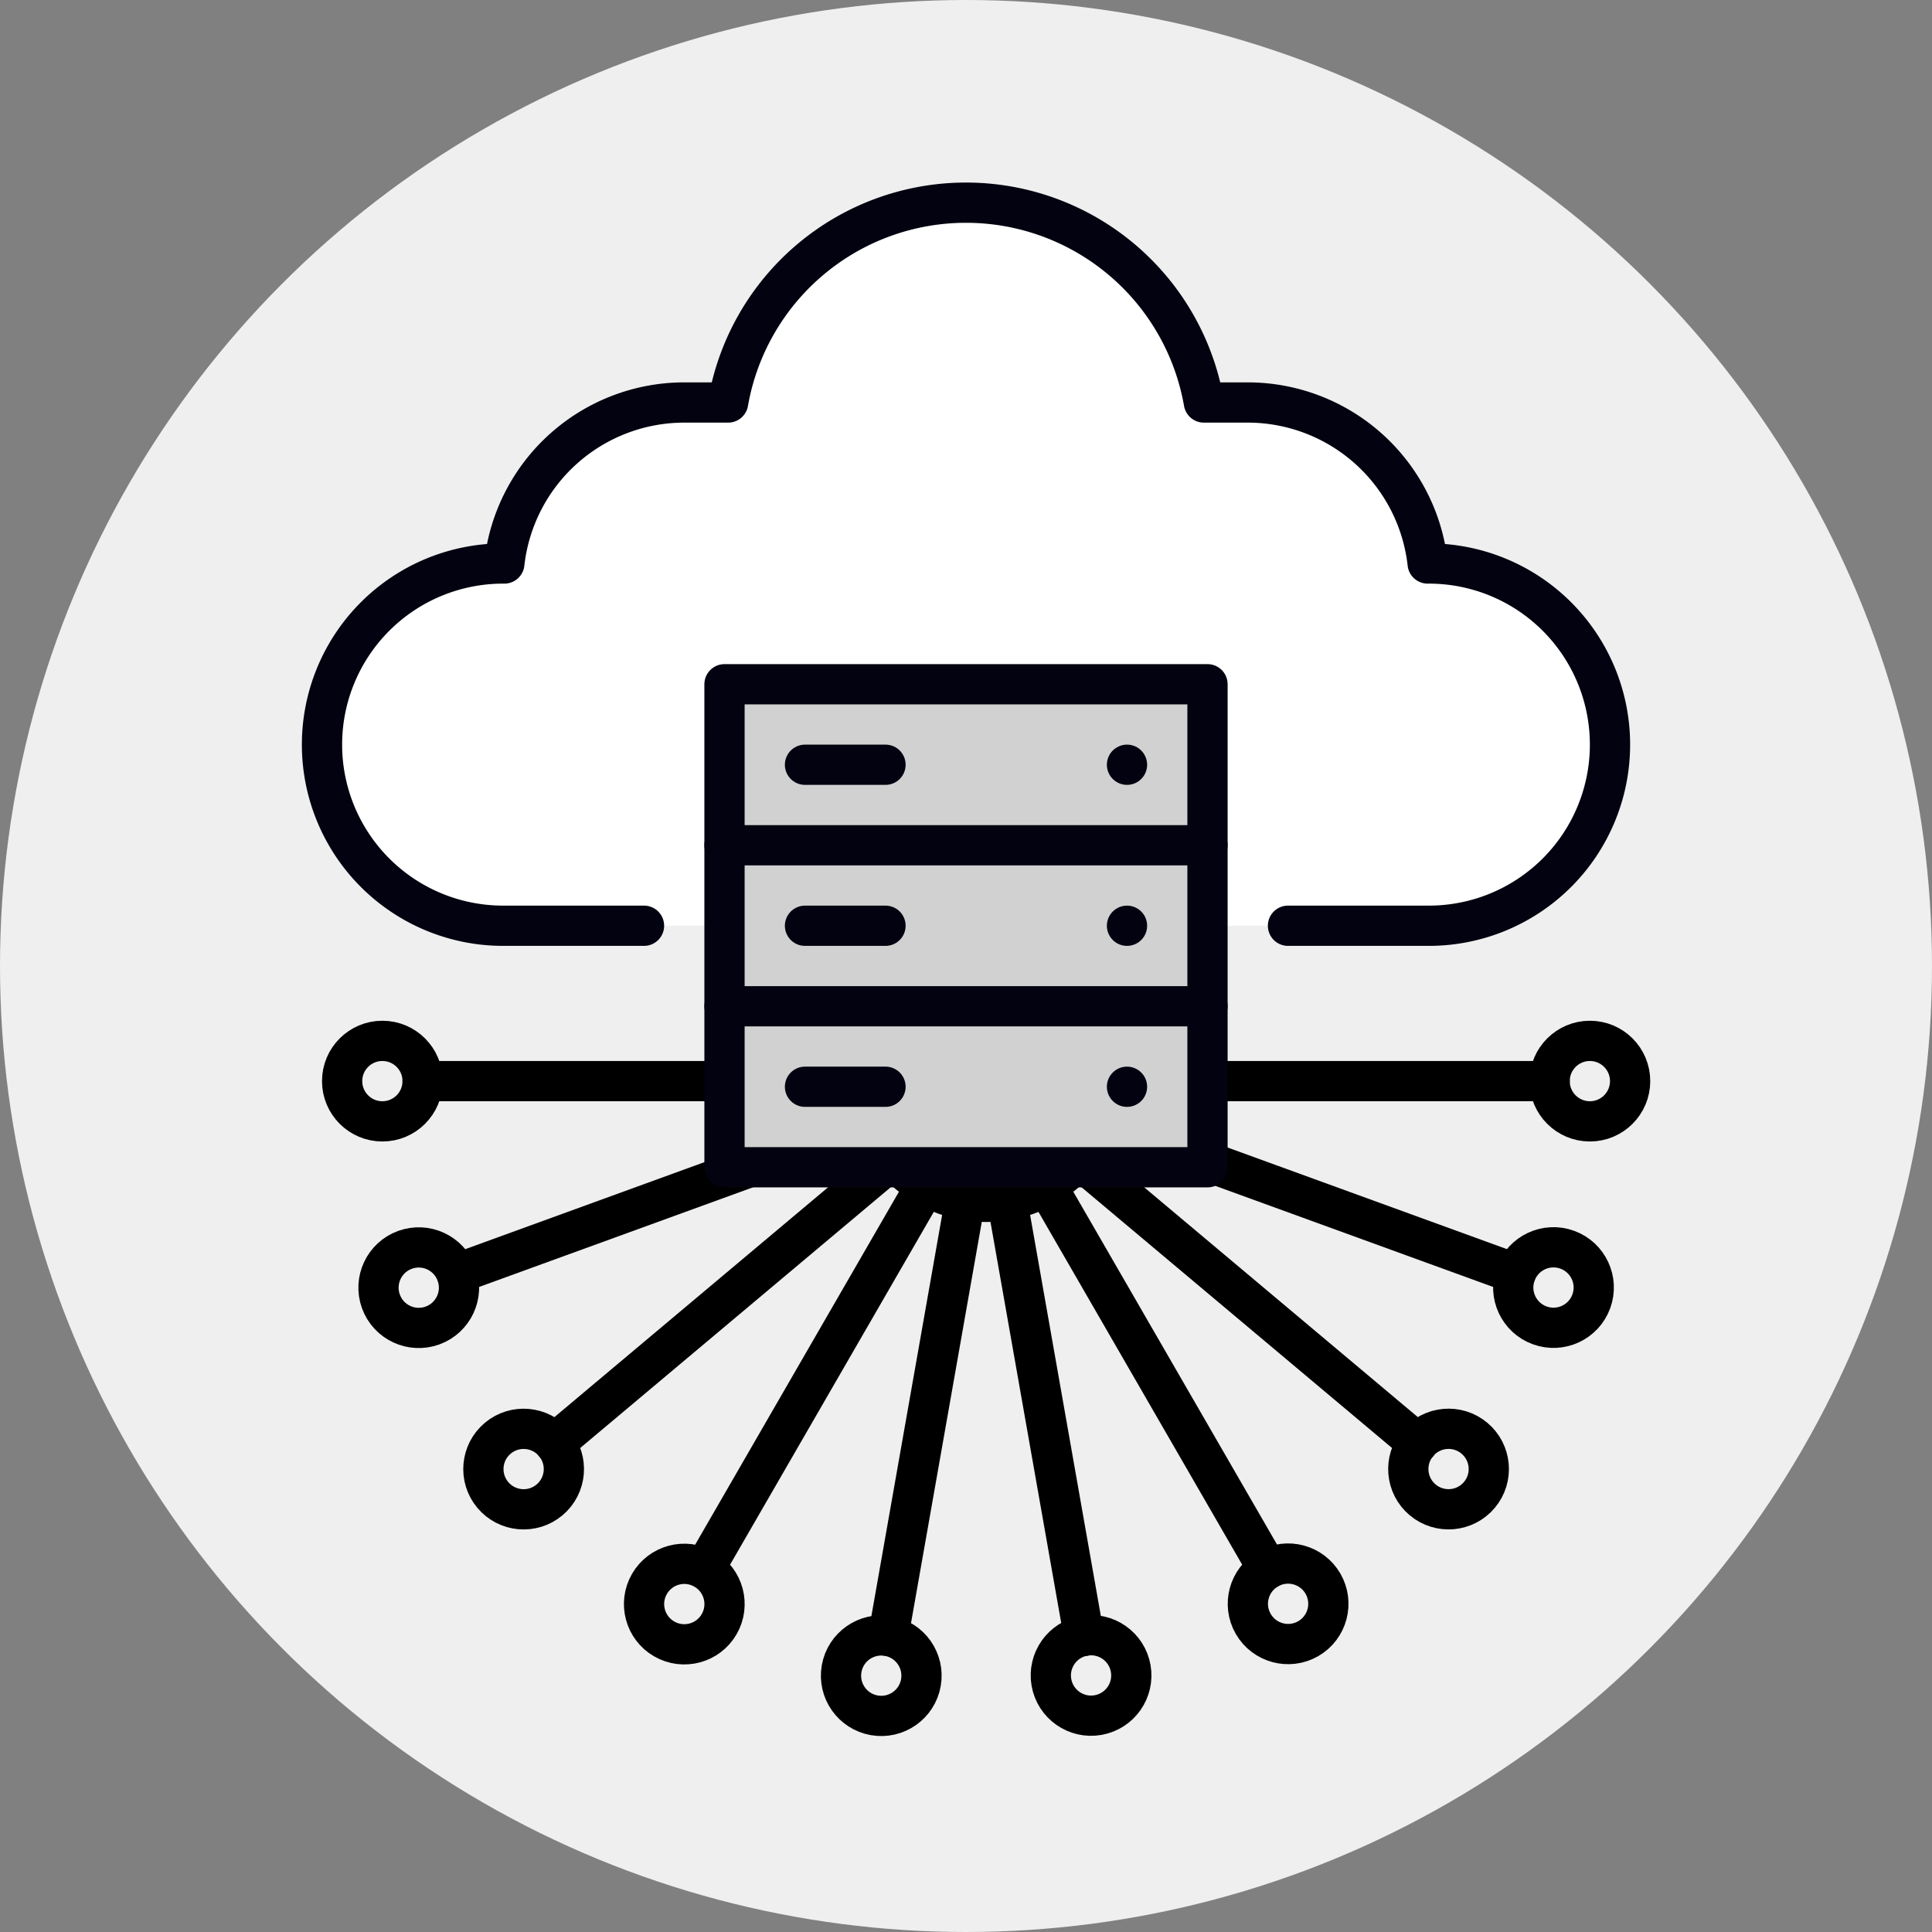
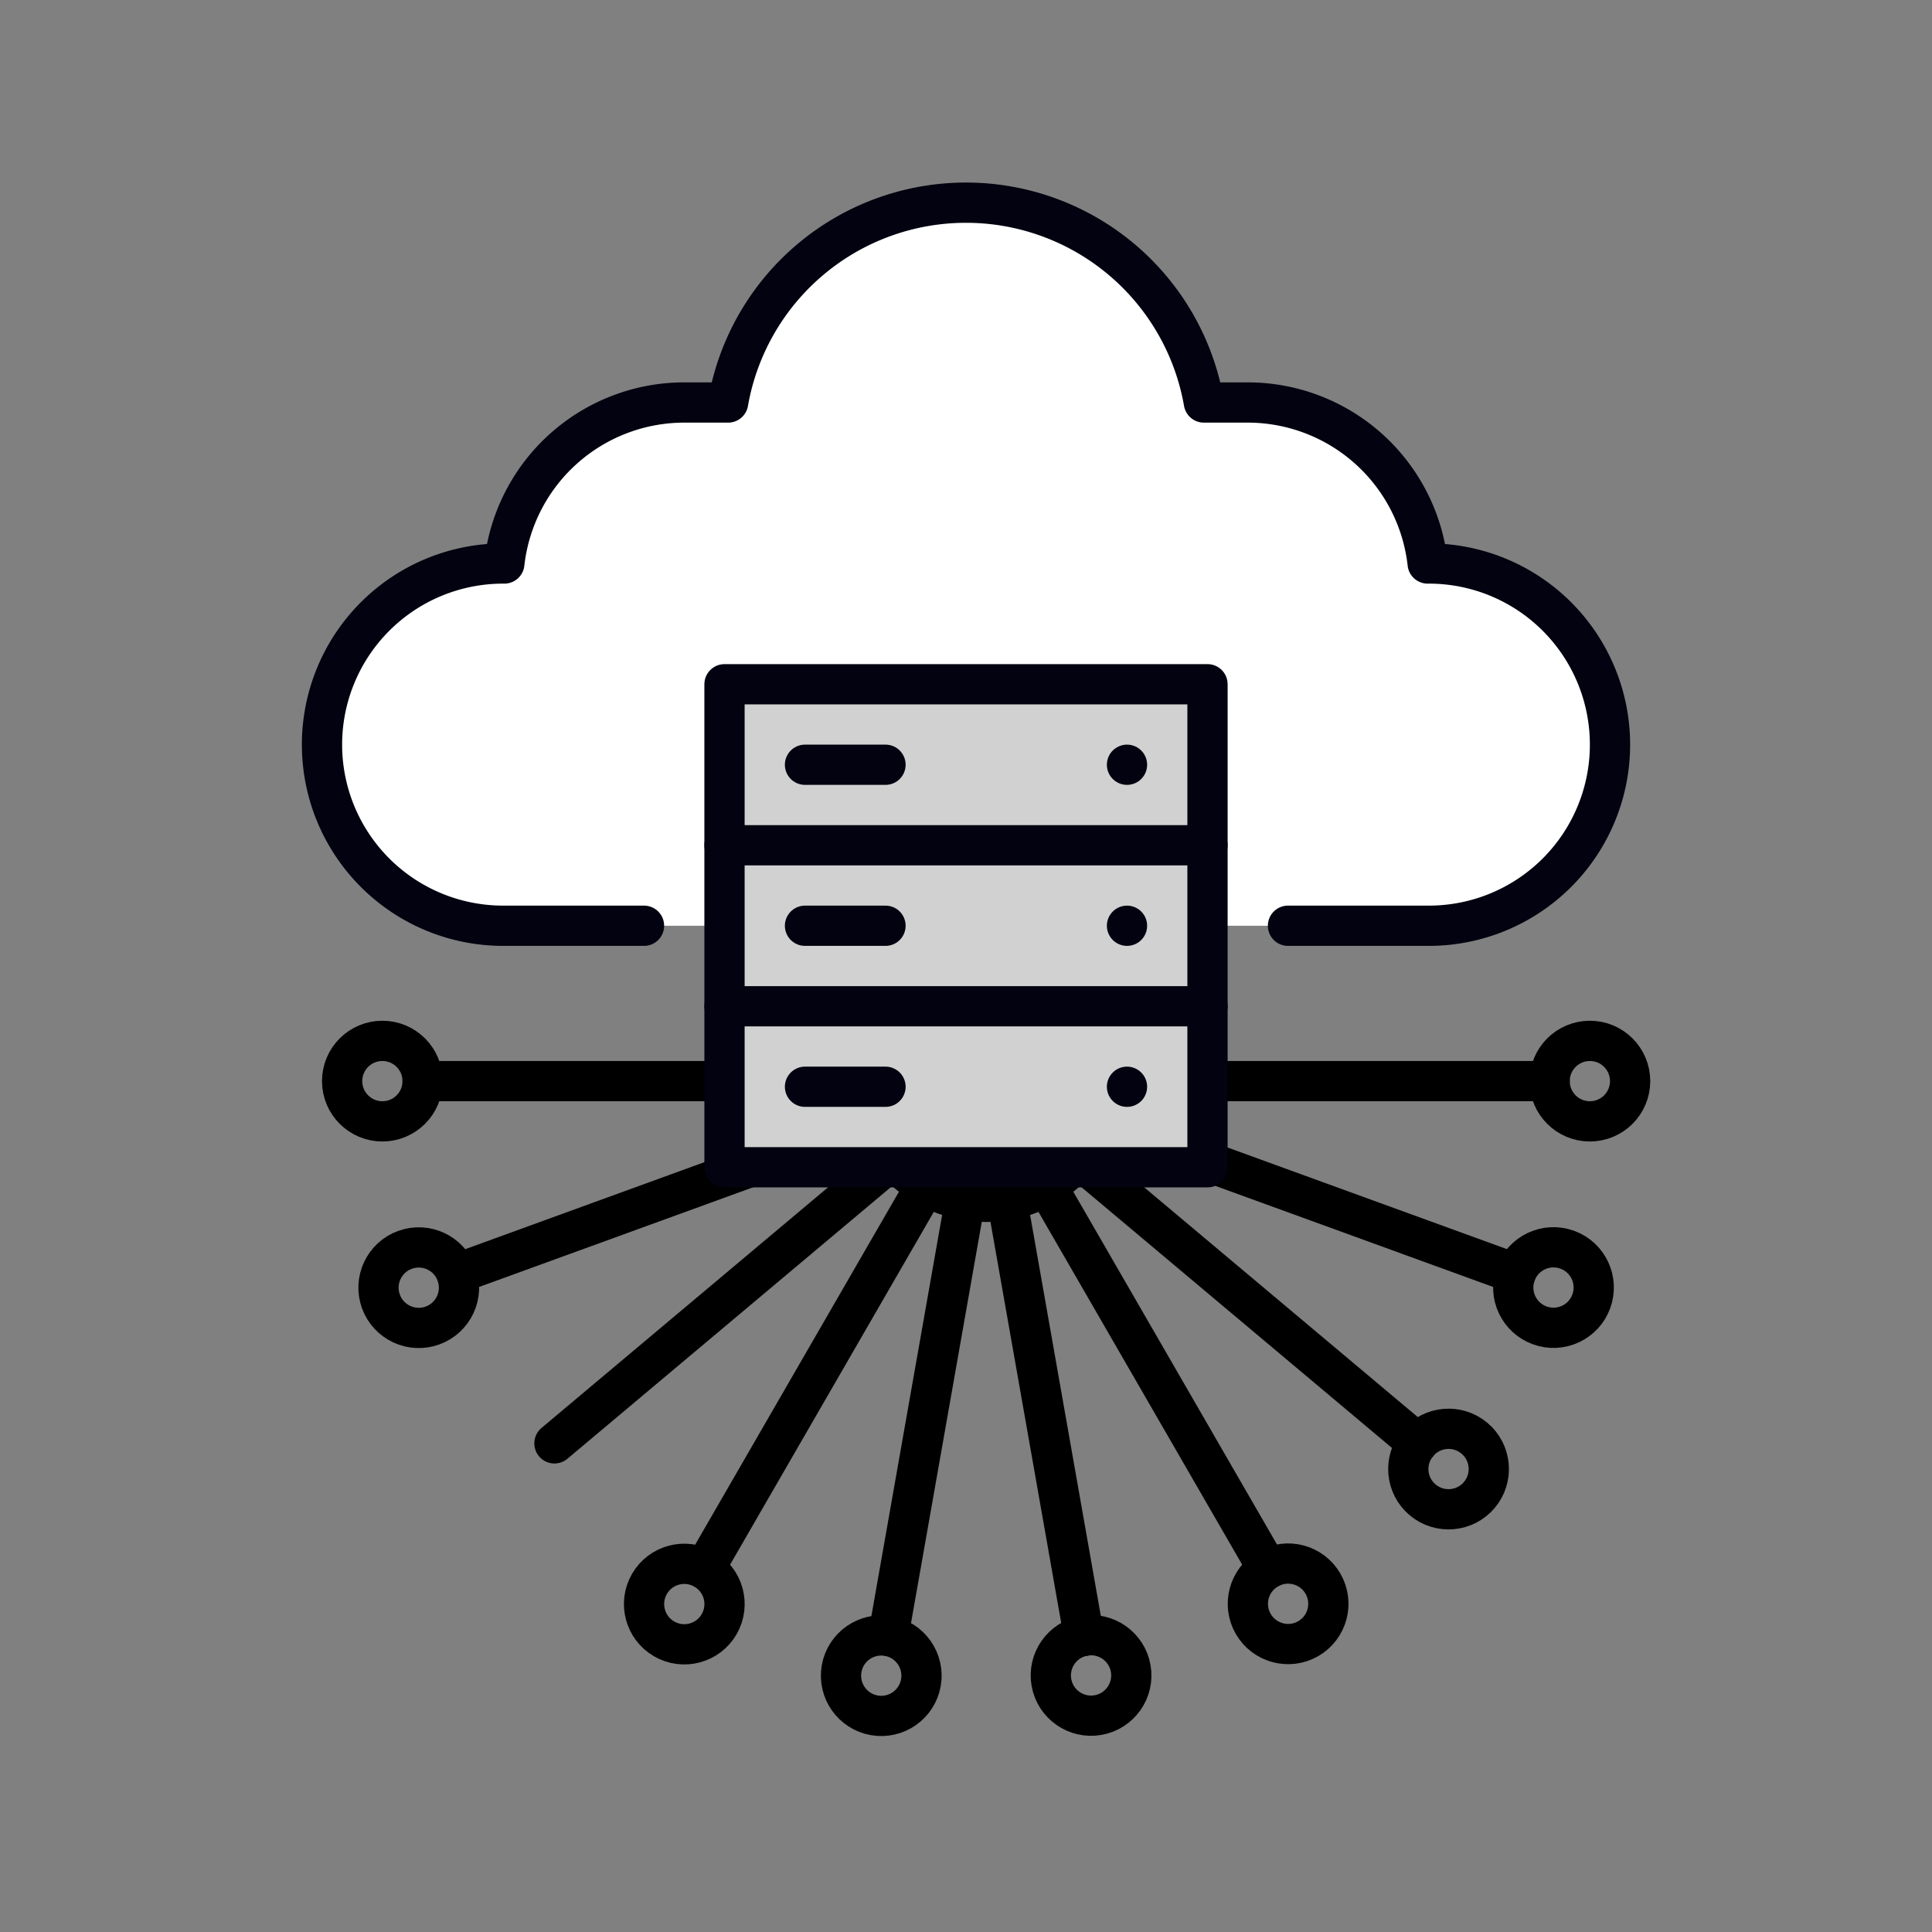
<svg xmlns="http://www.w3.org/2000/svg" viewBox="0 0 96 96">
  <rect x="0" y="0" width="96" height="96" fill="#808080" stroke="none" />
  <title>cnsldte</title>
  <g id="Layer_2" data-name="Layer 2">
    <g id="Layer_1-2" data-name="Layer 1">
-       <circle cx="48" cy="48" r="48" style="fill:#efefef" />
      <circle cx="49" cy="53.72" r="6" style="fill:none;stroke:#000;stroke-linecap:round;stroke-linejoin:round;stroke-width:2px" />
      <circle cx="77.19" cy="63.98" r="2" transform="translate(-9.33 114.63) rotate(-70)" style="fill:none;stroke:#000;stroke-linecap:round;stroke-linejoin:round;stroke-width:2px" />
      <line x1="54.64" y1="55.77" x2="75.31" y2="63.29" style="fill:none;stroke:#000;stroke-linecap:round;stroke-linejoin:round;stroke-width:2px" />
      <circle cx="71.98" cy="73" r="2" transform="translate(-30.21 81.23) rotate(-50.01)" style="fill:none;stroke:#000;stroke-linecap:round;stroke-linejoin:round;stroke-width:2px" />
      <line x1="53.6" y1="57.57" x2="70.45" y2="71.72" style="fill:none;stroke:#000;stroke-linecap:round;stroke-linejoin:round;stroke-width:2px" />
      <circle cx="64" cy="79.7" r="2" transform="translate(-31.27 42.67) rotate(-30)" style="fill:none;stroke:#000;stroke-linecap:round;stroke-linejoin:round;stroke-width:2px" />
      <line x1="52" y1="58.91" x2="63" y2="77.96" style="fill:none;stroke:#000;stroke-linecap:round;stroke-linejoin:round;stroke-width:2px" />
      <circle cx="54.21" cy="83.26" r="2" transform="translate(-13.63 10.67) rotate(-10)" style="fill:none;stroke:#000;stroke-linecap:round;stroke-linejoin:round;stroke-width:2px" />
      <line x1="50.04" y1="59.63" x2="53.86" y2="81.29" style="fill:none;stroke:#000;stroke-linecap:round;stroke-linejoin:round;stroke-width:2px" />
      <circle cx="43.79" cy="83.26" r="2" transform="translate(-45.81 111.93) rotate(-80)" style="fill:none;stroke:#000;stroke-linecap:round;stroke-linejoin:round;stroke-width:2px" />
      <line x1="47.96" y1="59.63" x2="44.14" y2="81.29" style="fill:none;stroke:#000;stroke-linecap:round;stroke-linejoin:round;stroke-width:2px" />
      <circle cx="34" cy="79.7" r="2" transform="translate(-52.02 69.3) rotate(-60)" style="fill:none;stroke:#000;stroke-linecap:round;stroke-linejoin:round;stroke-width:2px" />
      <line x1="46" y1="58.91" x2="35" y2="77.96" style="fill:none;stroke:#000;stroke-linecap:round;stroke-linejoin:round;stroke-width:2px" />
-       <circle cx="26.02" cy="73" r="2" transform="translate(-40.83 33.79) rotate(-39.99)" style="fill:none;stroke:#000;stroke-linecap:round;stroke-linejoin:round;stroke-width:2px" />
      <line x1="44.4" y1="57.57" x2="27.55" y2="71.72" style="fill:none;stroke:#000;stroke-linecap:round;stroke-linejoin:round;stroke-width:2px" />
      <circle cx="20.81" cy="63.98" r="2" transform="translate(-20.63 10.98) rotate(-20)" style="fill:none;stroke:#000;stroke-linecap:round;stroke-linejoin:round;stroke-width:2px" />
      <line x1="43.36" y1="55.77" x2="22.69" y2="63.29" style="fill:none;stroke:#000;stroke-linecap:round;stroke-linejoin:round;stroke-width:2px" />
      <line x1="55" y1="53.72" x2="77" y2="53.72" style="fill:none;stroke:#000;stroke-linecap:round;stroke-linejoin:round;stroke-width:2px" />
      <circle cx="19" cy="53.72" r="2" style="fill:none;stroke:#000;stroke-linecap:round;stroke-linejoin:round;stroke-width:2px" />
      <circle cx="79" cy="53.72" r="2" style="fill:none;stroke:#000;stroke-linecap:round;stroke-linejoin:round;stroke-width:2px" />
      <line x1="43" y1="53.72" x2="21" y2="53.72" style="fill:none;stroke:#000;stroke-linecap:round;stroke-linejoin:round;stroke-width:2px" />
      <path d="M38,46H25a9,9,0,0,1,0-18h.06A9,9,0,0,1,34,20h2.18a12,12,0,0,1,23.64,0H62a9,9,0,0,1,8.94,8H71a9,9,0,0,1,0,18H58" style="fill:#fff" />
      <rect x="36" y="50" width="24" height="8" style="fill:#d1d1d1" />
      <rect x="36" y="42" width="24" height="8" style="fill:#d1d1d1" />
      <rect x="36" y="34" width="24" height="8" style="fill:#d1d1d1" />
      <path d="M32,46H25a9,9,0,0,1,0-18h.06A9,9,0,0,1,34,20h2.18a12,12,0,0,1,23.64,0H62a9,9,0,0,1,8.94,8H71a9,9,0,0,1,0,18H64" style="fill:none;stroke:#020210;stroke-linecap:round;stroke-linejoin:round;stroke-width:2px" />
      <line x1="36" y1="42" x2="60" y2="42" style="fill:none;stroke:#020210;stroke-linecap:round;stroke-linejoin:round;stroke-width:2px" />
      <line x1="36" y1="50" x2="60" y2="50" style="fill:none;stroke:#020210;stroke-linecap:round;stroke-linejoin:round;stroke-width:2px" />
      <line x1="56" y1="54" x2="56" y2="54" style="fill:none;stroke:#020210;stroke-linecap:round;stroke-linejoin:round;stroke-width:2px" />
      <line x1="56" y1="46" x2="56" y2="46" style="fill:none;stroke:#020210;stroke-linecap:round;stroke-linejoin:round;stroke-width:2px" />
      <line x1="56" y1="38" x2="56" y2="38" style="fill:none;stroke:#020210;stroke-linecap:round;stroke-linejoin:round;stroke-width:2px" />
      <rect x="36" y="34" width="24" height="24" style="fill:none;stroke:#020210;stroke-linecap:round;stroke-linejoin:round;stroke-width:2px" />
      <line x1="40" y1="38" x2="44" y2="38" style="fill:none;stroke:#020210;stroke-linecap:round;stroke-linejoin:round;stroke-width:2px" />
      <line x1="40" y1="46" x2="44" y2="46" style="fill:none;stroke:#020210;stroke-linecap:round;stroke-linejoin:round;stroke-width:2px" />
      <line x1="40" y1="54" x2="44" y2="54" style="fill:none;stroke:#020210;stroke-linecap:round;stroke-linejoin:round;stroke-width:2px" />
    </g>
  </g>
</svg>